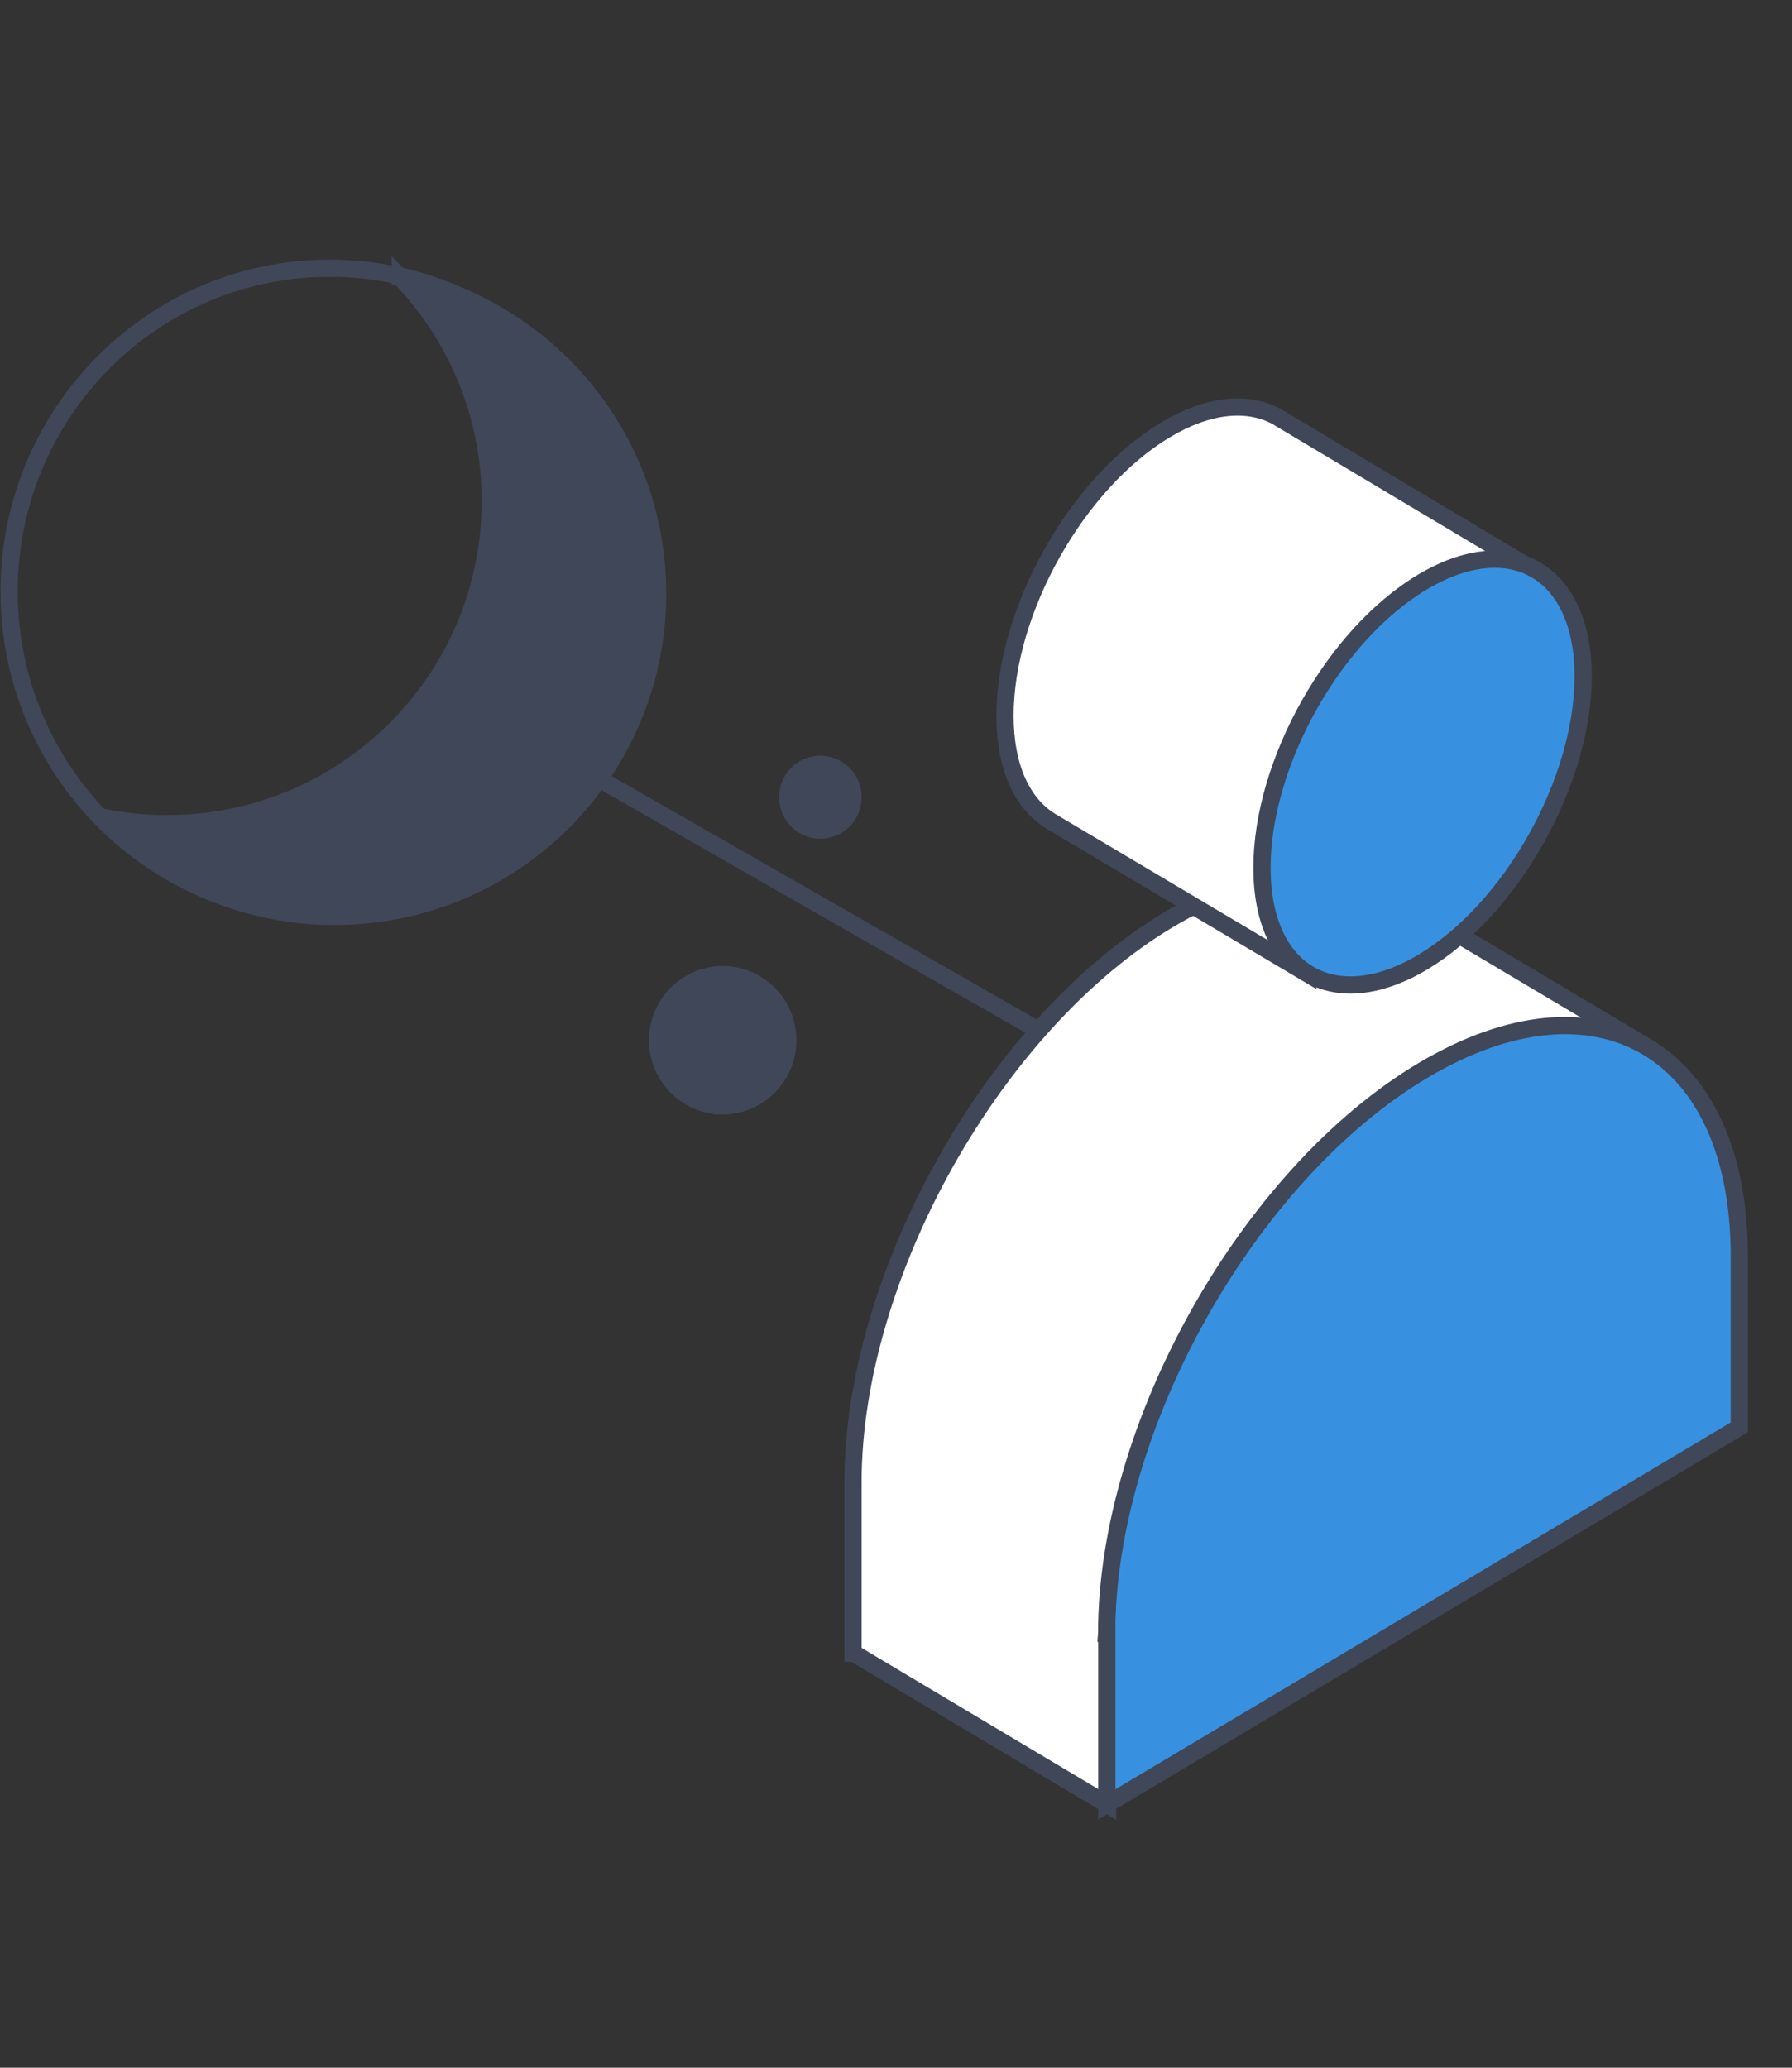
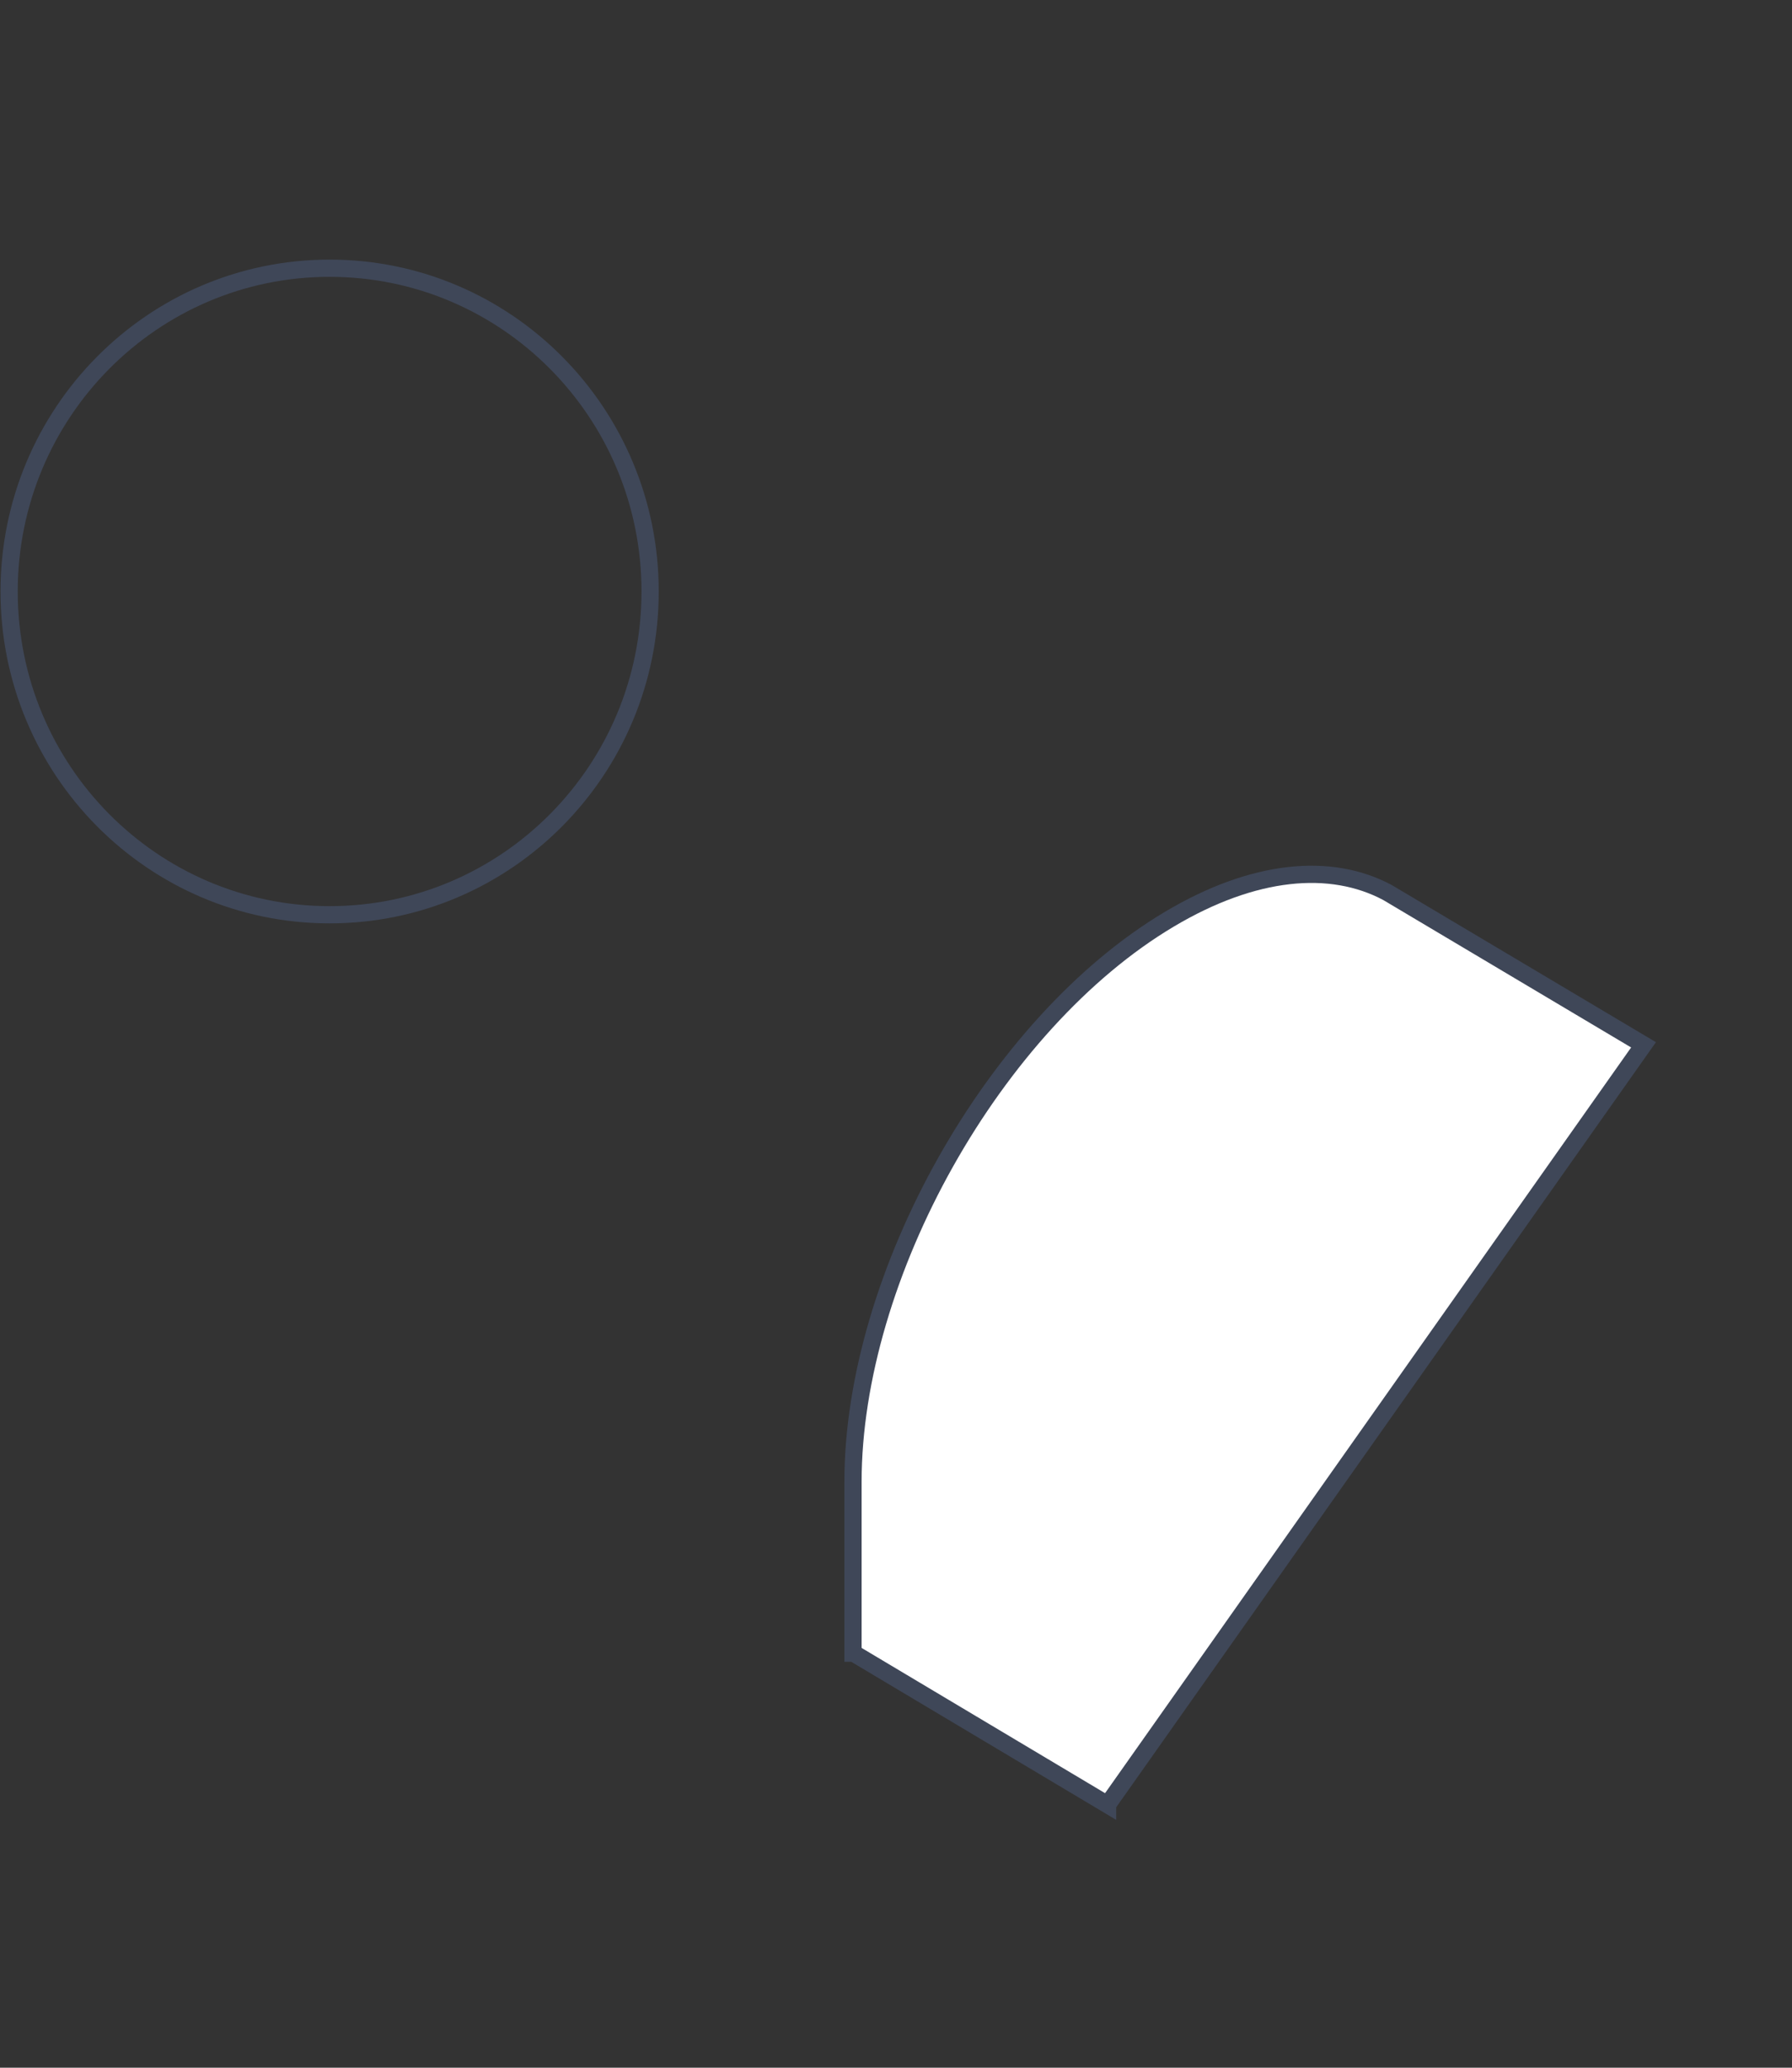
<svg xmlns="http://www.w3.org/2000/svg" width="52" height="60" fill="none">
  <rect width="100%" height="100%" fill="#333333" stroke="none" />
-   <path d="M32.853 31.454L16.65 22.18" stroke="#3F4758" stroke-width=".5" stroke-miterlimit="10" />
-   <path d="M11.617 8.056a9.328 9.328 0 012.61 6.48c0 5.174-4.2 9.365-9.374 9.365a9.363 9.363 0 01-1.908-.193 9.343 9.343 0 006.764 2.884c5.179 0 9.374-4.195 9.374-9.365 0-4.52-3.205-8.291-7.466-9.17zm9.354 24.034a1.897 1.897 0 001.889-1.905 1.897 1.897 0 00-1.889-1.905 1.897 1.897 0 00-1.888 1.905c0 1.052.846 1.904 1.888 1.904zm2.835-8.002a.95.95 0 00.946-.955.95.95 0 00-.946-.954.95.95 0 00-.947.954.95.95 0 00.947.955z" fill="#3F4758" stroke="#3F4758" stroke-width=".5" stroke-miterlimit="10" />
  <path d="M9.565 26.544c5.136 0 9.3-4.2 9.3-9.38 0-5.181-4.163-9.381-9.3-9.381-5.136 0-9.3 4.2-9.3 9.38 0 5.181 4.164 9.381 9.3 9.381z" stroke="#3F4758" stroke-width=".5" stroke-miterlimit="10" />
  <path fill-rule="evenodd" clip-rule="evenodd" d="M32.14 52.368l-7.37-4.397h-.018v-4.967c0-5.996 4.108-13.31 9.179-16.33 2.455-1.462 4.686-1.654 6.33-.776l7.431 4.42L32.14 52.363v.004z" fill="#fff" stroke="#3F4758" stroke-width=".5" stroke-miterlimit="10" />
-   <path fill-rule="evenodd" clip-rule="evenodd" d="M32.113 47.392c0-5.996 4.108-13.31 9.179-16.331 5.07-3.02 9.179-.606 9.179 5.39v4.967L32.118 52.36v-4.967h-.005z" fill="#3891E0" stroke="#3F4758" stroke-width=".5" stroke-miterlimit="10" />
-   <path fill-rule="evenodd" clip-rule="evenodd" d="M37.948 28.26l-7.465-4.434c-.82-.507-1.32-1.563-1.32-3.06 0-3.047 2.088-6.758 4.66-8.295 1.238-.74 2.364-.837 3.202-.396l7.236 4.32-6.166 11.555-.147.31z" fill="#fff" stroke="#3F4758" stroke-width=".5" stroke-miterlimit="10" />
-   <path d="M45.94 19.627c0-3.047-2.088-4.272-4.66-2.74-2.572 1.533-4.66 5.248-4.66 8.295 0 3.047 2.088 4.272 4.66 2.74 2.576-1.533 4.66-5.248 4.66-8.295z" fill="#3891E0" stroke="#3F4758" stroke-width=".5" stroke-miterlimit="10" />
</svg>